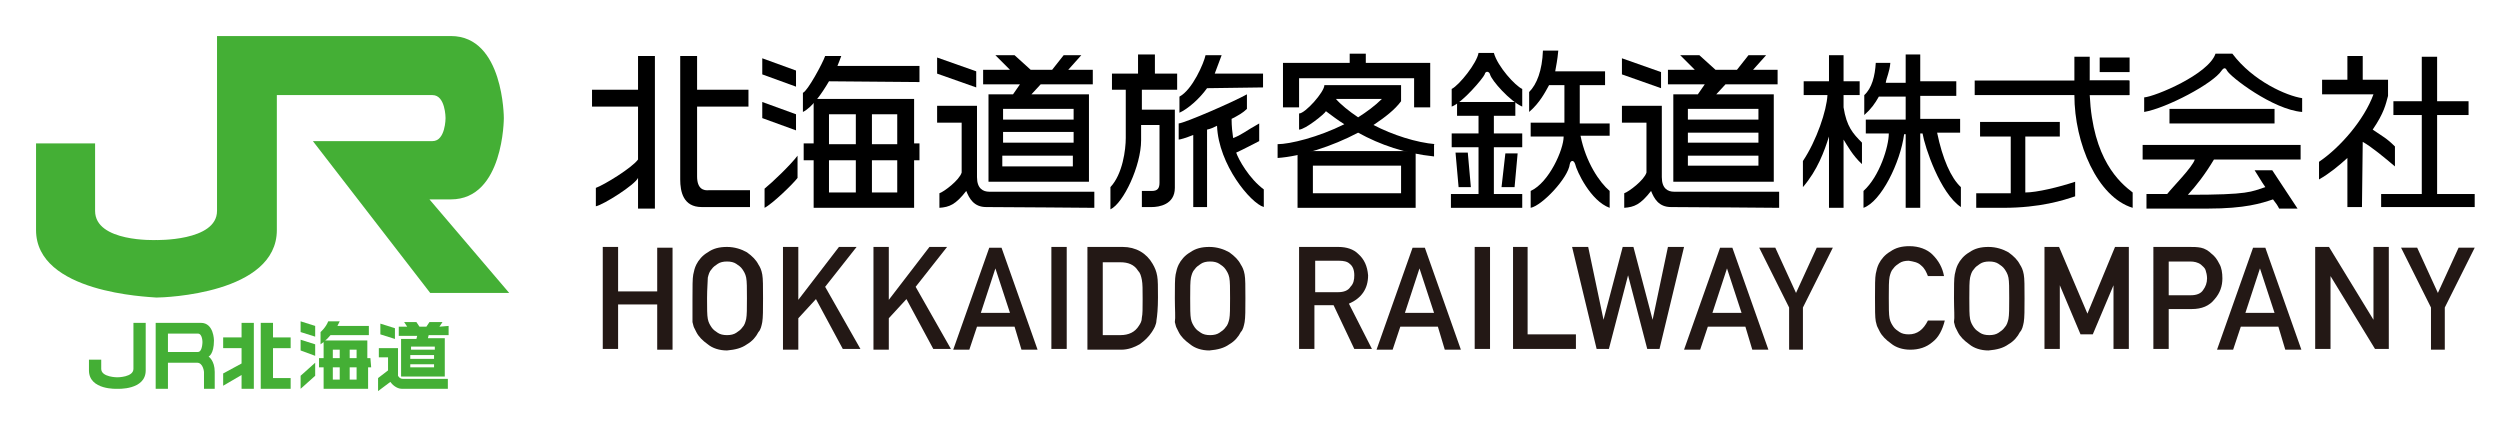
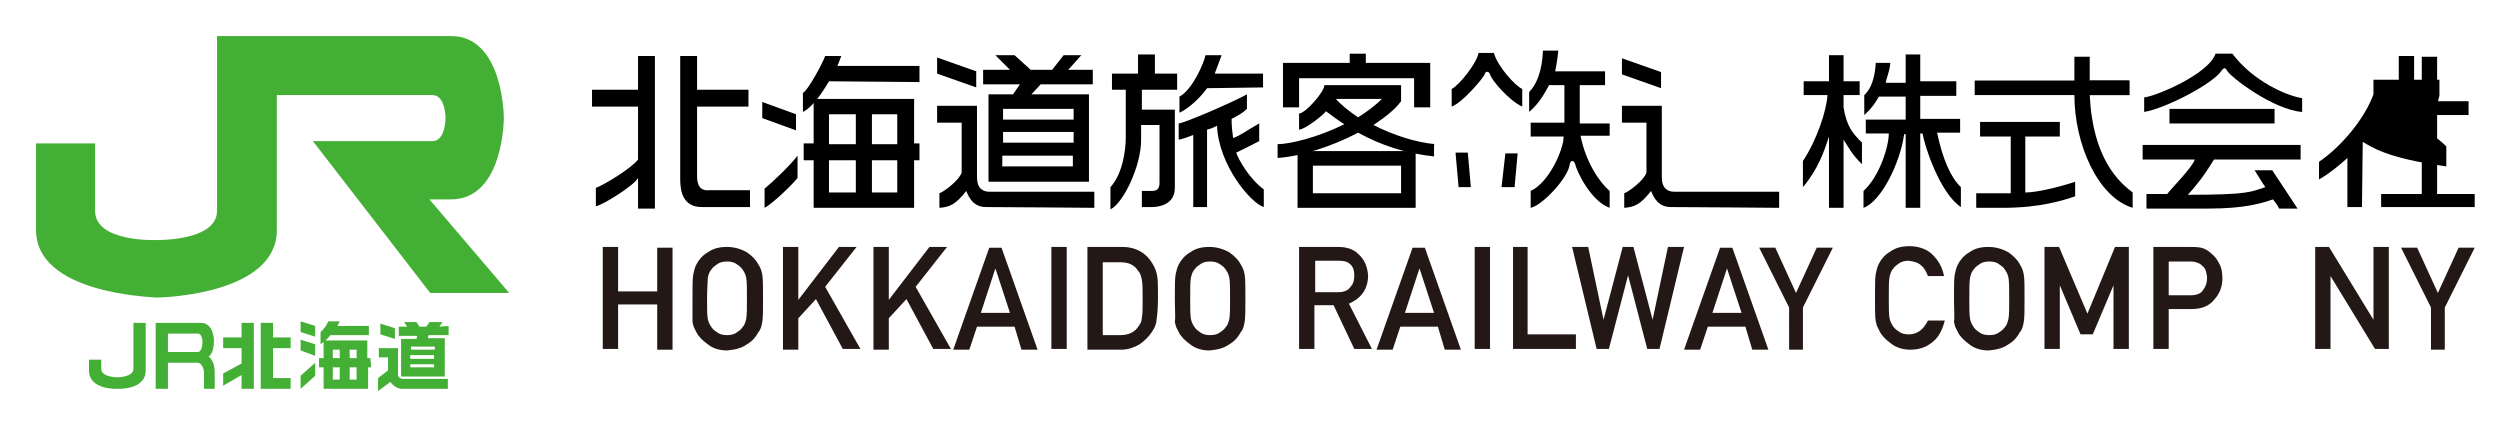
<svg xmlns="http://www.w3.org/2000/svg" version="1.1" id="レイヤー_1" x="0px" y="0px" viewBox="0 0 326 56" enable-background="new 0 0 326 56" xml:space="preserve" width="326" height="56">
  <g>
    <g>
      <path fill="#44AF35" d="M56,26h2.8c6.9,0,6.9-10.6,6.9-10.6s0-10.7-6.9-10.7H28.3v22.8c0,4-8,3.8-8,3.8s-7.9,0.3-7.9-3.8v-8.8H4.7    V30c0,8.2,14.6,8.7,15.7,8.8c1.1,0,15.7-0.5,15.7-8.8V12.4h20.3c1.7,0,1.7,3,1.7,3s0,3-1.7,3H40.8l15.3,19.8h10.3L56,26z" />
    </g>
    <path fill="#44AF35" d="M17.4,42.1v6c0,1.1-2.1,1.1-2.1,1.1s-2.1,0-2.1-1.1v-1.2h-1.6v1.4c0,2.6,3.7,2.4,3.7,2.4s3.7,0.2,3.7-2.4   v-6.2H17.4z" />
    <g>
      <polygon fill="#44AF35" points="31.5,44 29.1,44 29.1,45.4 31.5,45.4 31.5,47.4 29.1,48.7 29.1,50.3 31.5,48.9 31.5,50.7     33.1,50.7 33.1,42.1 31.5,42.1   " />
      <polygon fill="#44AF35" points="37.9,45.4 37.9,44 35.6,44 35.6,42.1 34,42.1 34,50.7 37.9,50.7 37.9,49.3 35.6,49.3 35.6,45.4       " />
    </g>
    <path fill="#44AF35" d="M27.2,46.5c0,0,0.7-0.3,0.7-2.1c0,0,0-2.3-1.7-2.3h-5.9v8.6h1.6v-3.4c0,0,2.9,0,3.8,0   c0.8,0,0.9,1.2,0.9,1.2v2.2H28c0,0,0-1.3,0-2.2C28,47,27.2,46.5,27.2,46.5z M25.8,45.9h-3.9v-2.4h3.9c0.6,0,0.6,1.1,0.6,1.1   S26.4,45.9,25.8,45.9z" />
    <g>
      <polygon fill="#44AF35" points="39.2,43.3 41.1,43.9 41.1,42.5 39.2,41.9   " />
      <polygon fill="#44AF35" points="39.2,45.7 41.1,46.4 41.1,44.9 39.2,44.3   " />
      <polygon fill="#44AF35" points="39.2,50.7 41.1,49 41.1,47.3 39.2,49   " />
      <path fill="#44AF35" d="M48.3,46.7h-0.4v-2.3l0,0h-5.5c0.3-0.2,0.5-0.5,0.7-0.7h5v-1.2H44c0.2-0.4,0.3-0.6,0.3-0.6h-1.5    c-0.3,0.8-1,1.4-1,1.4v1.6c0.1-0.1,0.3-0.2,0.4-0.3v2.1h-0.6v1.2h0.6v2.8l0,0H48l0,0l0,0v-2.8h0.4L48.3,46.7L48.3,46.7z     M46.5,45.6v1.1h-0.9v-1.1H46.5z M43.4,45.6h0.9v1.1h-0.9V45.6z M43.4,47.9h0.9v1.6h-0.9V47.9z M46.5,49.5h-0.9v-1.6h0.9V49.5z" />
    </g>
    <g>
      <polygon fill="#44AF35" points="51.5,42.8 49.6,42.2 49.6,43.6 51.5,44.2   " />
      <path fill="#44AF35" d="M57.3,42.6l0.4-0.6H56l-0.4,0.6h-0.9L54.3,42h-1.6l0.4,0.6H52v1.2h2.4l-0.1,0.4h-2v4.9l0,0H58v-5h-2.2    l0.1-0.4h2.6v-1.2L57.3,42.6C57.3,42.5,57.3,42.6,57.3,42.6z M53.5,46.3h3.1v0.5h-3.1V46.3z M53.5,47.5h3.1v0.4h-3.1V47.5z     M56.7,45.6h-3.1v-0.4h3.1V45.6z" />
      <path fill="#44AF35" d="M51.9,49v-3.6h-2.5v1.2h1.2v1.7l-1.3,1V51l1.6-1.2c0.2,0.3,0.8,0.9,1.5,0.9h6v-1.3c0,0-5.5,0-5.9,0    S51.9,49,51.9,49z" />
    </g>
  </g>
  <g>
    <g>
      <path d="M83.2,23.2c-0.4,0.9-4.5,3.5-5.5,3.7v-2.4c1.1-0.4,4.7-2.6,5.5-3.7v-6.9h-6v-2.2h6V7.3h2.2v19.9h-2.2V23.2z" />
      <path d="M90.9,23v-9.1h6.7v-2.2h-6.7V7.3h-2.2v16.1c0,1.6,0.4,3.6,2.8,3.6s6.3,0,6.3,0v-2.2c0,0-4.4,0-5.3,0    C91.7,24.9,90.9,24.6,90.9,23z" />
    </g>
    <g>
-       <polygon points="103.8,11.3 103.8,9.2 99.4,7.6 99.4,9.7   " />
      <polygon points="103.8,17 103.8,14.9 99.4,13.3 99.4,15.4   " />
      <path d="M104,23.2c-0.6,0.8-3.3,3.4-4.3,3.9v-2.5c1-0.8,3.4-3.1,4.3-4.3V23.2z" />
      <path d="M119.2,18.7v-5.8h-13.1v5.8h-1.3v2.2h1.3v6.2h3h0.7h9.4v-6.2h0.7v-2.2H119.2z M117,14.9v3.9h-3.3v-3.9H117z M108.1,14.9    h3.5v3.9h-3.5V14.9z M109.2,25.1h-1.1v-4.2h3.5v4.2h-1.7C109.9,25.1,109.2,25.1,109.2,25.1z M117,25.1h-3.3v-4.2h3.3V25.1z" />
      <path d="M108.1,10.6c-1,1.7-2.2,3.4-3.4,4v-2.5c0.6-0.2,2.6-3.9,2.9-4.8h2.1c-0.1,0.3-0.3,0.8-0.5,1.3h10.7v2.1L108.1,10.6z" />
    </g>
    <g>
      <polygon points="127.3,11.4 127.3,9.3 122.2,7.5 122.2,9.6   " />
      <path d="M126,24.9c-1.4,1.8-2.2,2.1-3.5,2.2v-1.9c0.6-0.2,2.6-1.7,2.9-2.7V16h-3.2v-2.2h5.2v9.3c0,1.5,0.8,1.9,1.6,1.9    s13.7,0,13.7,0v2.1c0,0-11.7-0.1-14.1-0.1C127,27,126.4,25.9,126,24.9z" />
      <path d="M142.5,11V9.1h-3.2l1.7-1.9h-2.3l-1.5,1.9h-2.8l-2.1-1.9h-2.5l1.9,1.9h-3.5V11h4.8l-0.9,1.3h-3.2v11.4h3h0.7h9.4V12.3    h-7.5l1.2-1.3H142.5z M140,21.7h-7.5h-0.7h-1.1v-1.4h9.2v1.4H140z M140,18.6h-9.2v-1.4h9.2V18.6z M140,14.2v1.4h-9.2v-1.4H140z" />
    </g>
    <g>
      <path d="M157.4,11.5c-1,1.4-2.5,2.7-3.6,3.2v-2.1c1.7-0.9,3.2-4.4,3.4-5.4h2.1c-0.1,0.3-0.7,1.9-0.9,2.4h6.3v1.8L157.4,11.5z" />
      <path d="M148.8,18.3v-2h2.4v7.5c0,0.7-0.2,1.1-1,1.1s-1.3,0-1.3,0V27c0,0,0.3,0,1.3,0c0.9,0,3-0.3,3-2.5V14.3h-4.3v-2.6h4.6V9.6    h-2.9V7.1h-2.2v2.5H145v2.1h1.8V18c0,1.5-0.4,4.7-2,6.4v2.9C146.5,26.5,148.8,21.6,148.8,18.3z" />
      <path d="M160.6,15.5c0,1,0.1,1.8,0.2,2.5c1.1-0.4,1.6-0.9,3.4-1.9v2.3c-0.8,0.4-1.9,1-3,1.5c0.3,0.9,1.7,3.4,3.6,4.8V27    c-1.7-0.5-5.9-5.5-6.1-10.6c-0.4,0.2-0.8,0.4-1.3,0.5V27h-1.8v-9.4c-1,0.4-1.7,0.6-1.9,0.6v-2.1c0.9-0.1,7.1-2.8,8.9-3.8v1.9    C162.1,14.7,161.4,15.1,160.6,15.5z" />
    </g>
    <g>
      <polygon points="216.6,11.5 216.6,9.4 211.5,7.6 211.5,9.7   " />
      <path d="M215.3,24.9c-1.4,1.8-2.2,2.1-3.5,2.2v-1.9c0.6-0.2,2.6-1.7,2.9-2.7V16h-3.2v-2.2h5.2v9.3c0,1.5,0.8,1.9,1.6,1.9    s13.7,0,13.7,0v2.1c0,0-11.7-0.1-14.1-0.1C216.3,27,215.7,25.9,215.3,24.9z" />
-       <polygon points="217.5,9.1 217.5,11 222.3,11 221.4,12.3 218.2,12.3 218.2,23.7 221.9,23.7 221.9,21.6 220.1,21.6 220.1,14.2     229.3,14.2 229.3,15.6 219.3,15.6 219.3,17.3 229.3,17.3 229.3,18.6 219.3,18.6 219.3,20.3 229.3,20.3 229.3,21.6 221.2,21.6     221.2,23.7 231.3,23.7 231.3,12.3 223.8,12.3 225,11 231.8,11 231.8,9.1 228.6,9.1 230.3,7.2 228,7.2 226.5,9.1 223.7,9.1     221.6,7.2 219.1,7.2 221,9.1   " />
    </g>
    <g>
      <polygon points="184.4,10.2 184.4,14 186.5,14 186.5,8.2 178.1,8.2 178.1,7 176,7 176,8.2 167.3,8.2 167.3,14 169.4,14     169.4,10.2   " />
      <polygon points="169.2,27.1 184.6,27.1 184.6,19.7 169.2,19.7 169.2,25.4 171.2,25.4 171.2,21.6 182.7,21.6 182.7,25.2     169.2,25.2   " />
      <path d="M187.2,18.8c-2.5-0.2-5.6-1.2-8.1-2.5c1.5-1,2.8-2,3.6-3.1v-2.1h-10c0,0.9-2.5,3.7-3.3,3.7v2.1c0.8,0,3.4-2.1,3.5-2.4    c0.8,0.6,1.6,1.2,2.4,1.7c-3.4,1.7-7.1,2.6-8.7,2.6v1.8c3-0.2,7.1-1.5,10.5-3.3c2.9,1.6,6.1,2.7,9.9,3.1v-1.6H187.2z M174.2,12.9    h6c-0.9,0.9-2,1.7-3.1,2.4C175.9,14.5,174.8,13.6,174.2,12.9z" />
    </g>
    <g>
-       <polygon points="194.8,25.3 198.5,25.3 198.5,27.1 189.2,27.1 189.2,25.3 192.8,25.3 192.8,19.2 189.3,19.2 189.3,17.4     192.8,17.4 192.8,15.1 190,15.1 190,13.3 197.6,13.3 197.6,15.1 194.8,15.1 194.8,17.4 198.5,17.4 198.5,19.2 194.8,19.2   " />
      <polygon points="191.8,24.4 191.4,19.9 189.8,19.9 190.2,24.4   " />
      <polygon points="195.8,24.4 196.3,20 197.9,20 197.5,24.4   " />
      <path d="M192.8,6.9h2c0.5,1.8,2.8,4.3,3.7,4.7v2.3c-1.6-0.7-4-3.4-4.2-4.2c-0.1-0.4-0.6-0.5-0.7,0c-0.2,0.5-2.9,3.7-4.3,4.2v-2.3    C190.3,11.1,192.6,8.2,192.8,6.9z" />
      <path d="M203.2,6.6h-2c-0.1,2.6-0.8,4.4-1.8,5.4v2.6c1.4-1.2,2.1-2.6,2.6-3.5h2V16h-4.4v1.8h4.3c0,1.7-1.9,6-4.3,7.1v2.2    c1.5-0.3,4.9-3.9,5.1-5.7c0.1-0.5,0.5-0.6,0.7,0c0.2,0.9,2,4.8,4.5,5.7v-2.2c-1.3-1.1-3.1-3.7-3.8-7.2h3.8v-1.6H206v-5h3.3V9.3    h-6.5C202.9,8.7,203.1,7.8,203.2,6.6z" />
    </g>
    <g>
      <path d="M250.4,17.5v9.6h-1.9v-9.6h-0.2c-0.5,3.7-3,8.8-5.3,9.6v-2.2c2.1-1.9,3.3-5.8,3.3-7.5h-3v-1.8h5.2v-3H245    c-0.5,0.9-1,1.6-1.9,2.4v-2.6c1-0.9,1.4-2.5,1.5-4.2h1.9c-0.1,1.2-0.5,1.9-0.6,2.6h2.6V7.1h1.9v3.5h4.7v1.9h-4.7v3h5.2v1.8h-3    c0.7,3.4,1.8,5.9,3.1,7.1V27c-2.7-1.8-4.7-7.8-5-9.6h-0.3V17.5z" />
      <path d="M238.5,27.1h1.9v-8.9c0.5,0.8,1.2,2.1,2.4,3.2v-2.8c-1.2-1.2-2-2.1-2.4-4.6v-1.6h2.1v-1.8h-2.1V7.2h-1.9v3.4h-3.3v1.8h3.1    c-0.1,2-1.4,5.9-3.2,8.6v3.4c1.9-2.2,2.8-4.7,3.4-6.6V27.1z" />
    </g>
    <g>
      <path d="M257.7,27.1v-1.9h4.5v-7.4h-4v-1.9h10.4v1.9h-4.5v7.3c1.5,0,4.4-0.7,6.5-1.4v1.9c-1.5,0.5-4.5,1.5-9.4,1.5    C261.2,27.1,257.7,27.1,257.7,27.1z" />
-       <rect x="273.8" y="7.5" width="3.9" height="1.9" />
      <polyline points="272.5,12.4 277.7,12.4 277.7,10.5 272.5,10.5   " />
      <path d="M272.5,12.4h5.1v-1.9h-5.1V7.4h-2v3.1h-13v1.9h13c0,6.3,3,13.3,7.6,14.7v-2C276.4,23.8,272.9,20.8,272.5,12.4z" />
    </g>
    <g>
      <path d="M288.9,7h2.2c2.7,3.6,7.1,5.5,9.1,5.8v1.8c-3.8-0.3-9.4-4.6-9.8-5.4c-0.2-0.4-0.4-0.4-0.7,0c-1.1,1.7-7.2,4.9-10.1,5.4    v-1.9C281,12.6,288,9.7,288.9,7z" />
      <rect x="282.9" y="14.2" width="13.7" height="1.9" />
      <path d="M285.3,25.4c1.1-1.2,2.2-2.6,3.4-4.6H300v-1.9h-20.6v1.9h6.8c-0.3,1-2.9,3.6-3.6,4.5h-2.7v1.9h8c4.9,0,7-0.7,8.5-1.2    c0.4,0.5,0.6,0.8,0.8,1.2h2.4l-3.3-5H294c0.4,0.6,0.9,1.5,1.4,2.2C293.5,25,293.4,25.4,285.3,25.4" />
    </g>
    <g>
      <polygon points="317.8,7.4 317.8,13.2 321.9,13.2 321.9,15 317.8,15 317.8,25.3 322.7,25.3 322.7,27 310.5,27 310.5,25.3     315.8,25.3 315.8,15 312.1,15 312.1,13.2 315.8,13.2 315.8,7.4   " />
-       <path d="M308.1,18.5L308.1,18.5L308.1,18.5L308,27h-1.9v-6.4l0,0c-1.1,1-2.3,2-3.7,2.8v-2.3c2.8-1.9,5.9-5.5,7.1-8.8h-6.7v-1.9    h3.3V7.3h2v3.1h3.3v2.1c-0.3,1.1-0.5,2.2-2,4.4c1.3,0.9,1.8,1.1,2.9,2.2v2.6C311,20.6,309.2,19.1,308.1,18.5z" />
+       <path d="M308.1,18.5L308.1,18.5L308.1,18.5L308,27h-1.9v-6.4l0,0c-1.1,1-2.3,2-3.7,2.8v-2.3c2.8-1.9,5.9-5.5,7.1-8.8v-1.9    h3.3V7.3h2v3.1h3.3v2.1c-0.3,1.1-0.5,2.2-2,4.4c1.3,0.9,1.8,1.1,2.9,2.2v2.6C311,20.6,309.2,19.1,308.1,18.5z" />
    </g>
  </g>
  <g enable-background="new    ">
    <path fill="#231815" d="M85.7,39.7h-5.1v5.8h-2V32.2h2V38h5.1v-5.7h2v13.3h-2V39.7z" />
    <path fill="#231815" d="M90.3,38.9c0-1.5,0-2.6,0.1-3.1s0.2-0.9,0.4-1.3c0.3-0.6,0.8-1.2,1.5-1.6c0.7-0.5,1.5-0.7,2.5-0.7   s1.9,0.3,2.6,0.7c0.7,0.5,1.2,1,1.5,1.6c0.2,0.3,0.4,0.7,0.5,1.3c0.1,0.5,0.1,1.6,0.1,3.1s0,2.5-0.1,3.1c-0.1,0.5-0.2,1-0.5,1.3   c-0.3,0.6-0.8,1.2-1.5,1.6c-0.7,0.5-1.5,0.7-2.6,0.8c-1,0-1.9-0.3-2.5-0.8c-0.7-0.5-1.2-1-1.5-1.6c-0.1-0.2-0.2-0.4-0.3-0.6   c-0.1-0.2-0.1-0.4-0.2-0.7C90.3,41.4,90.3,40.4,90.3,38.9z M92.2,38.9c0,1.3,0,2.2,0.1,2.7s0.3,0.8,0.5,1.1s0.5,0.5,0.8,0.7   s0.7,0.3,1.2,0.3s0.9-0.1,1.2-0.3c0.3-0.2,0.6-0.4,0.8-0.7c0.3-0.3,0.4-0.7,0.5-1.1c0.1-0.5,0.1-1.4,0.1-2.7s0-2.2-0.1-2.7   s-0.3-0.8-0.5-1.1s-0.5-0.5-0.8-0.7s-0.7-0.3-1.2-0.3s-0.9,0.1-1.2,0.3c-0.3,0.2-0.6,0.4-0.8,0.7c-0.3,0.3-0.4,0.7-0.5,1.1   C92.3,36.7,92.2,37.6,92.2,38.9z" />
    <path fill="#231815" d="M102.1,32.2h2v6.9l0,0l5.3-6.9h2.3l-4.1,5.2l4.6,8.1h-2.3l-3.5-6.5l-2.3,2.5v4.1h-2V32.2z" />
    <path fill="#231815" d="M113.9,32.2h2v6.9l0,0l5.3-6.9h2.3l-4.1,5.2l4.6,8.1h-2.3l-3.5-6.5l-2.3,2.5v4.1h-2V32.2z" />
    <path fill="#231815" d="M132.3,42.6h-4.9l-1,3h-2.1l4.7-13.3h1.6l4.7,13.3h-2.1L132.3,42.6z M131.7,40.8l-1.9-5.8l0,0l-1.9,5.8   H131.7z" />
    <path fill="#231815" d="M137.1,32.2h2v13.3h-2V32.2z" />
    <path fill="#231815" d="M141.9,32.2h4.5c1.7,0,3.1,0.8,3.9,2.2c0.3,0.5,0.5,1,0.6,1.6c0.1,0.5,0.1,1.5,0.1,2.8c0,1.4-0.1,2.4-0.2,3   c0,0.3-0.1,0.5-0.2,0.8c-0.1,0.2-0.2,0.4-0.4,0.7c-0.4,0.6-0.9,1.1-1.6,1.6c-0.7,0.4-1.5,0.7-2.4,0.7h-4.4V32.2H141.9z M143.8,43.7   h2.3c1.1,0,1.9-0.4,2.4-1.2c0.2-0.3,0.4-0.6,0.4-1.1C149,41,149,40.2,149,39s0-2-0.1-2.5s-0.2-0.9-0.5-1.2   c-0.5-0.8-1.3-1.1-2.3-1.1h-2.3L143.8,43.7L143.8,43.7z" />
    <path fill="#231815" d="M153.2,38.9c0-1.5,0-2.6,0.1-3.1s0.2-0.9,0.4-1.3c0.3-0.6,0.8-1.2,1.5-1.6c0.7-0.5,1.5-0.7,2.5-0.7   s1.9,0.3,2.6,0.7c0.7,0.5,1.2,1,1.5,1.6c0.2,0.3,0.4,0.7,0.5,1.3c0.1,0.5,0.1,1.6,0.1,3.1s0,2.5-0.1,3.1c-0.1,0.5-0.2,1-0.5,1.3   c-0.3,0.6-0.8,1.2-1.5,1.6c-0.7,0.5-1.5,0.7-2.6,0.8c-1,0-1.9-0.3-2.5-0.8c-0.7-0.5-1.2-1-1.5-1.6c-0.1-0.2-0.2-0.4-0.3-0.6   c-0.1-0.2-0.1-0.4-0.2-0.7C153.3,41.4,153.2,40.4,153.2,38.9z M155.2,38.9c0,1.3,0,2.2,0.1,2.7s0.3,0.8,0.5,1.1s0.5,0.5,0.8,0.7   s0.7,0.3,1.2,0.3s0.9-0.1,1.2-0.3s0.6-0.4,0.8-0.7c0.3-0.3,0.4-0.7,0.5-1.1c0.1-0.5,0.1-1.4,0.1-2.7s0-2.2-0.1-2.7   s-0.3-0.8-0.5-1.1s-0.5-0.5-0.8-0.7s-0.7-0.3-1.2-0.3s-0.9,0.1-1.2,0.3s-0.6,0.4-0.8,0.7c-0.3,0.3-0.4,0.7-0.5,1.1   C155.2,36.7,155.2,37.6,155.2,38.9z" />
    <path fill="#231815" d="M169.5,32.2h5c1.1,0,2,0.3,2.6,0.9c0.8,0.7,1.2,1.6,1.3,2.8c0,1.8-0.9,3-2.5,3.7l3,5.9h-2.3l-2.7-5.7h-2.5   v5.7h-2V32.2H169.5z M171.5,38.1h3c0.7,0,1.3-0.2,1.6-0.7c0.4-0.4,0.5-0.9,0.5-1.5c0-0.7-0.2-1.2-0.6-1.5c-0.3-0.3-0.8-0.4-1.4-0.4   h-3.1V38.1z" />
    <path fill="#231815" d="M187.5,42.6h-4.9l-1,3h-2.1l4.7-13.3h1.6l4.7,13.3h-2.1L187.5,42.6z M187,40.8l-1.9-5.8l0,0l-1.9,5.8H187z" />
    <path fill="#231815" d="M192.3,32.2h2v13.3h-2V32.2z" />
    <path fill="#231815" d="M197.2,32.2h2v11.4h6.3v1.9h-8.2V32.2H197.2z" />
    <path fill="#231815" d="M205,32.2h2.1l2,9.5l0,0l2.5-9.5h1.4l2.5,9.5l0,0l2-9.5h2.1l-3.2,13.3h-1.6l-2.5-9.6l0,0l-2.5,9.6h-1.6   L205,32.2z" />
    <path fill="#231815" d="M227.6,42.6h-4.9l-1,3h-2.1l4.7-13.3h1.6l4.7,13.3h-2.1L227.6,42.6z M227.1,40.8l-1.9-5.8l0,0l-1.9,5.8   H227.1z" />
    <path fill="#231815" d="M233.3,40.1l-3.9-7.8h2.1l2.7,5.9l2.7-5.9h2.1l-3.9,7.8v5.5h-1.8L233.3,40.1L233.3,40.1z" />
    <path fill="#231815" d="M253.6,41.8c-0.3,1.2-0.8,2.2-1.6,2.8c-0.8,0.7-1.8,1-2.9,1c-1,0-1.9-0.3-2.5-0.8c-0.7-0.5-1.2-1-1.5-1.6   c-0.1-0.2-0.2-0.4-0.3-0.6c-0.1-0.2-0.1-0.4-0.2-0.7c-0.1-0.5-0.1-1.6-0.1-3.1s0-2.6,0.1-3.1s0.2-0.9,0.4-1.3   c0.3-0.6,0.8-1.2,1.5-1.6c0.7-0.5,1.5-0.7,2.5-0.7c1.2,0,2.3,0.4,3,1.1c0.8,0.8,1.3,1.7,1.5,2.8h-2.1c-0.2-0.5-0.4-1-0.9-1.4   c-0.4-0.4-1-0.5-1.6-0.6c-0.5,0-0.9,0.1-1.2,0.3s-0.6,0.4-0.8,0.7c-0.3,0.3-0.4,0.7-0.5,1.1c-0.1,0.5-0.1,1.4-0.1,2.7   s0,2.2,0.1,2.7s0.3,0.8,0.5,1.1s0.5,0.5,0.8,0.7s0.7,0.3,1.2,0.3c1.1,0,1.9-0.6,2.5-1.8C251.4,41.8,253.6,41.8,253.6,41.8z" />
    <path fill="#231815" d="M254.8,38.9c0-1.5,0-2.6,0.1-3.1s0.2-0.9,0.4-1.3c0.3-0.6,0.8-1.2,1.5-1.6c0.7-0.5,1.5-0.7,2.5-0.7   s1.9,0.3,2.6,0.7c0.7,0.5,1.2,1,1.5,1.6c0.2,0.3,0.4,0.7,0.5,1.3c0.1,0.5,0.1,1.6,0.1,3.1s0,2.5-0.1,3.1c-0.1,0.5-0.2,1-0.5,1.3   c-0.3,0.6-0.8,1.2-1.5,1.6c-0.7,0.5-1.5,0.7-2.6,0.8c-1,0-1.9-0.3-2.5-0.8c-0.7-0.5-1.2-1-1.5-1.6c-0.1-0.2-0.2-0.4-0.3-0.6   c-0.1-0.2-0.1-0.4-0.2-0.7C254.9,41.4,254.8,40.4,254.8,38.9z M256.8,38.9c0,1.3,0,2.2,0.1,2.7s0.3,0.8,0.5,1.1s0.5,0.5,0.8,0.7   s0.7,0.3,1.2,0.3s0.9-0.1,1.2-0.3c0.3-0.2,0.6-0.4,0.8-0.7c0.3-0.3,0.4-0.7,0.5-1.1c0.1-0.5,0.1-1.4,0.1-2.7s0-2.2-0.1-2.7   s-0.3-0.8-0.5-1.1s-0.5-0.5-0.8-0.7s-0.7-0.3-1.2-0.3s-0.9,0.1-1.2,0.3c-0.3,0.2-0.6,0.4-0.8,0.7c-0.3,0.3-0.4,0.7-0.5,1.1   C256.8,36.7,256.8,37.6,256.8,38.9z" />
    <path fill="#231815" d="M266.7,32.2h1.8l3.7,8.7l3.6-8.7h1.8v13.3h-2v-8.3l0,0l-2.7,6.4h-1.6l-2.7-6.4l0,0v8.3h-2V32.2H266.7z" />
    <path fill="#231815" d="M280.8,32.2h4.7c0.5,0,1,0,1.5,0.1s1,0.4,1.4,0.8c0.4,0.3,0.7,0.7,1,1.3c0.3,0.5,0.4,1.2,0.4,1.9   c0,1-0.3,1.9-1,2.7c-0.7,0.9-1.7,1.3-3,1.3h-3v5.2h-2V32.2z M282.8,38.5h2.9c0.7,0,1.3-0.2,1.6-0.7c0.3-0.4,0.5-0.9,0.5-1.5   c0-0.4-0.1-0.8-0.2-1.1s-0.4-0.5-0.6-0.7c-0.4-0.3-0.9-0.4-1.4-0.4h-2.8V38.5z" />
-     <path fill="#231815" d="M297.1,42.6h-4.9l-1,3h-2.1l4.7-13.3h1.6l4.7,13.3H298L297.1,42.6z M296.6,40.8l-1.9-5.8l0,0l-1.9,5.8   H296.6z" />
    <path fill="#231815" d="M301.9,32.2h1.8l5.8,9.5l0,0v-9.5h2v13.3h-1.8l-5.8-9.5l0,0v9.5h-2V32.2z" />
    <path fill="#231815" d="M317,40.1l-3.9-7.8h2.1l2.7,5.9l2.7-5.9h2.1l-3.9,7.8v5.5H317V40.1z" />
  </g>
</svg>